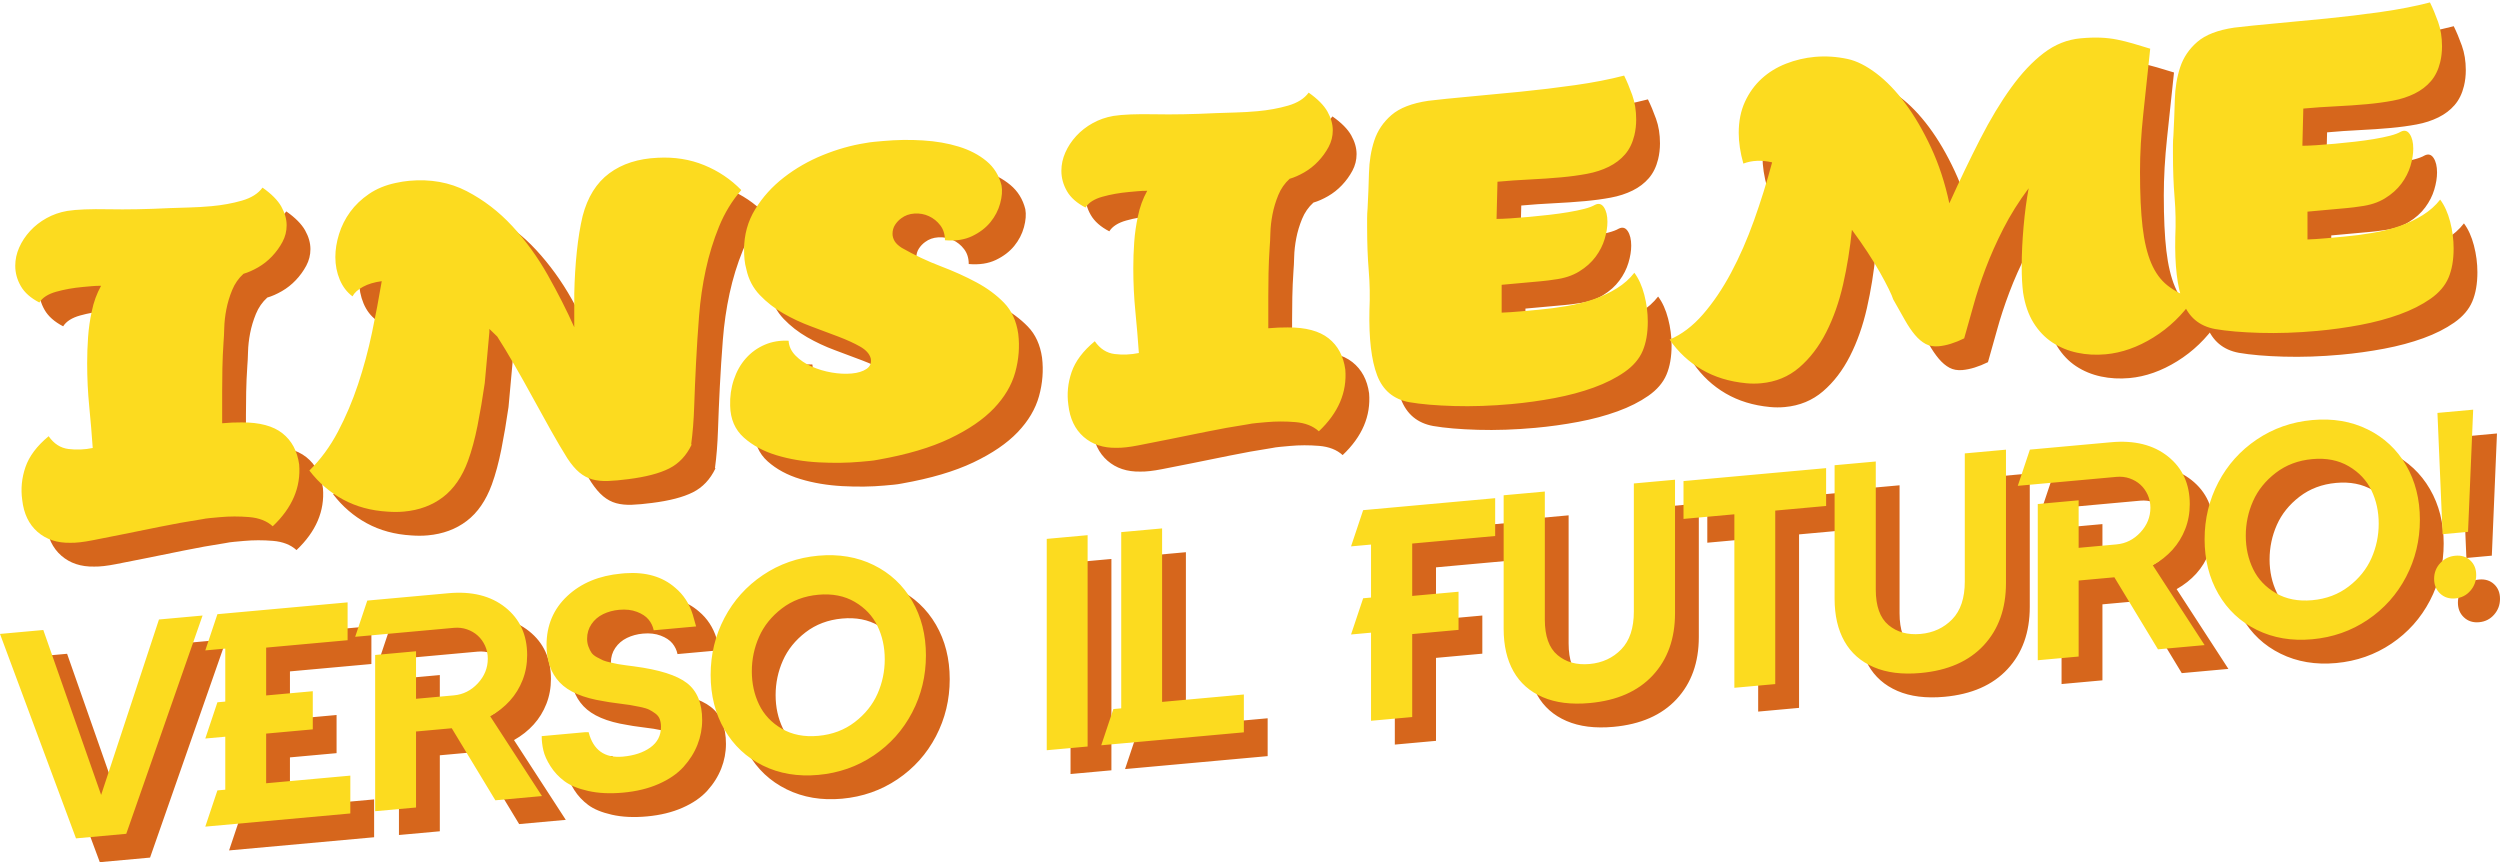
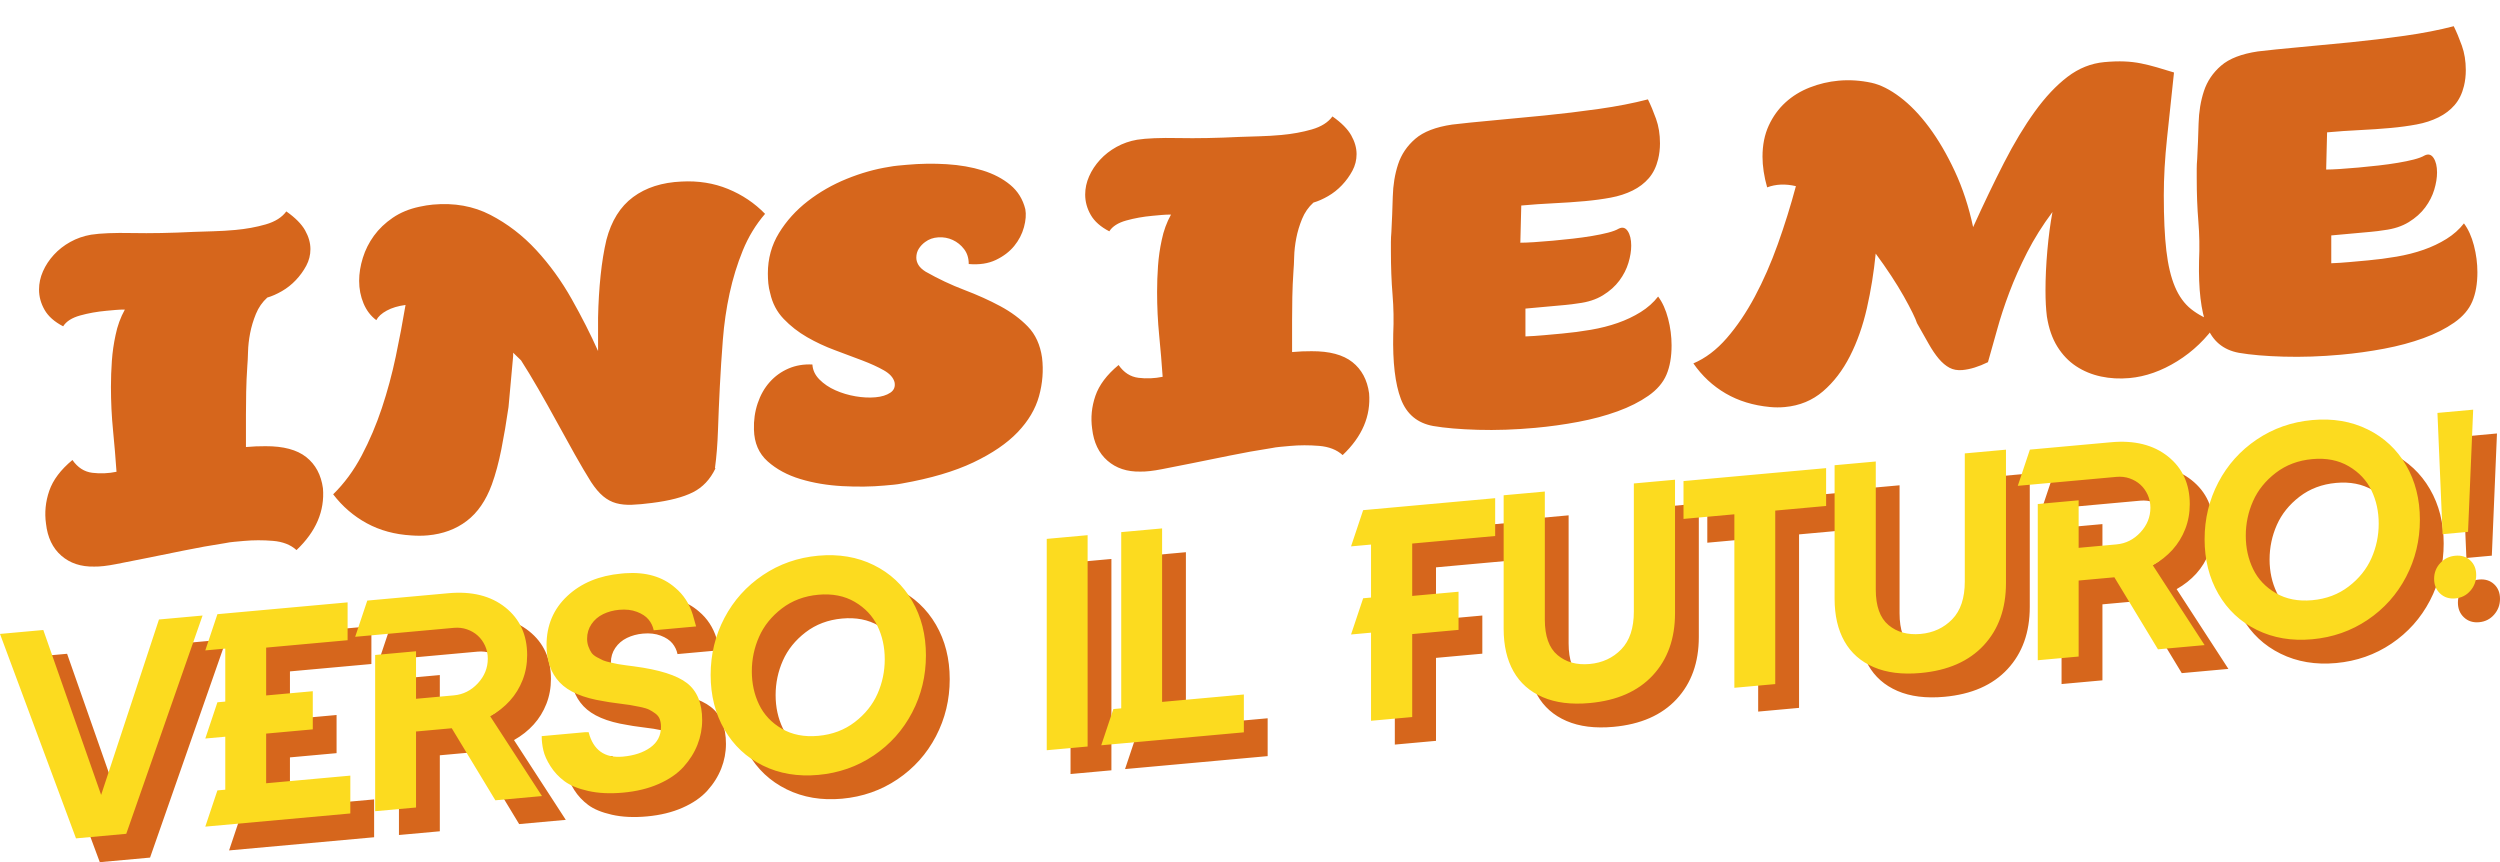
<svg xmlns="http://www.w3.org/2000/svg" xml:space="preserve" width="960px" height="331px" version="1.1" style="shape-rendering:geometricPrecision; text-rendering:geometricPrecision; image-rendering:optimizeQuality; fill-rule:evenodd; clip-rule:evenodd" viewBox="0 0 960 331">
  <defs>
    <style type="text/css">
   
    .fil0 {fill:#D6661C;fill-rule:nonzero}
    .fil1 {fill:#FCDB1F;fill-rule:nonzero}
   
  </style>
  </defs>
  <g id="Livello_x0020_1">
    <g id="_2489020326112">
      <path class="fil0" d="M34.944 90.127c3.562,-0.561 8.847,-0.774 15.855,-0.638 7.007,0.136 14.845,-0.012 23.515,-0.443 2.256,-0.086 4.78,-0.167 7.571,-0.242 2.791,-0.075 5.611,-0.242 8.462,-0.501 4.156,-0.377 8.046,-1.087 11.668,-2.128 3.623,-1.042 6.265,-2.707 7.928,-4.996 3.444,2.42 5.849,4.844 7.215,7.273 1.365,2.43 2.048,4.832 2.048,7.207 0,2.256 -0.534,4.383 -1.603,6.381 -1.069,1.997 -2.405,3.84 -4.008,5.53 -1.604,1.689 -3.385,3.098 -5.345,4.226 -1.959,1.128 -3.83,1.951 -5.611,2.469 -1.9,1.717 -3.355,3.808 -4.365,6.275 -1.009,2.467 -1.751,4.94 -2.227,7.417 -0.475,2.478 -0.742,4.848 -0.801,7.11 -0.06,2.262 -0.149,4.051 -0.267,5.368 -0.238,3.585 -0.387,6.954 -0.446,10.106 -0.059,3.153 -0.089,6.095 -0.089,8.826l0 12.292c1.306,-0.118 2.583,-0.204 3.83,-0.258 1.247,-0.054 2.465,-0.076 3.652,-0.064 6.888,-0.032 12.114,1.364 15.677,4.188 3.563,2.823 5.701,6.816 6.413,11.977 0.713,8.723 -2.672,16.632 -10.154,23.724 -2.257,-2.051 -5.285,-3.231 -9.086,-3.539 -3.8,-0.309 -7.482,-0.301 -11.044,0.023 -1.307,0.118 -2.584,0.234 -3.831,0.347 -1.247,0.113 -2.345,0.273 -3.295,0.478 -5.582,0.863 -10.956,1.826 -16.123,2.889 -5.166,1.062 -9.946,2.031 -14.34,2.905 -4.395,0.874 -8.284,1.643 -11.669,2.307 -3.384,0.663 -6.146,0.973 -8.284,0.93 -5.106,0.107 -9.322,-1.292 -12.648,-4.197 -3.325,-2.904 -5.285,-7.002 -5.878,-12.292 -0.594,-4.222 -0.179,-8.416 1.246,-12.583 1.425,-4.168 4.395,-8.119 8.908,-11.854 2.019,2.904 4.572,4.543 7.66,4.916 3.088,0.373 6.176,0.241 9.263,-0.396 -0.356,-5.193 -0.801,-10.497 -1.335,-15.911 -0.535,-5.415 -0.802,-10.973 -0.802,-16.673 0,-3.326 0.119,-6.662 0.356,-10.009 0.237,-3.347 0.713,-6.656 1.425,-9.927 0.713,-3.509 1.901,-6.764 3.563,-9.765 -1.187,-0.011 -2.375,0.037 -3.563,0.145 -1.188,0.108 -2.375,0.215 -3.563,0.323 -3.563,0.324 -6.918,0.925 -10.065,1.805 -3.147,0.879 -5.315,2.264 -6.502,4.153 -3.326,-1.717 -5.701,-3.817 -7.126,-6.301 -1.425,-2.483 -2.138,-5.09 -2.138,-7.822 0,-2.375 0.505,-4.707 1.515,-6.996 1.009,-2.289 2.404,-4.405 4.186,-6.348 1.781,-1.943 3.889,-3.59 6.324,-4.939 2.435,-1.349 5.077,-2.272 7.928,-2.768zm160.331 66.143c-0.832,5.776 -1.752,11.204 -2.762,16.283 -1.009,5.08 -2.227,9.585 -3.652,13.515 -2.256,6.143 -5.463,10.799 -9.62,13.967 -4.156,3.168 -9.144,5.017 -14.964,5.545 -2.019,0.183 -4.097,0.194 -6.235,0.032 -6.413,-0.368 -12.144,-1.926 -17.191,-4.675 -5.047,-2.748 -9.353,-6.454 -12.915,-11.119 4.275,-4.189 7.927,-9.152 10.955,-14.89 3.029,-5.738 5.612,-11.822 7.75,-18.251 2.137,-6.429 3.919,-13.034 5.344,-19.814 1.425,-6.78 2.672,-13.366 3.741,-19.758 -2.85,0.378 -5.255,1.101 -7.215,2.17 -1.959,1.068 -3.295,2.288 -4.008,3.66 -2.138,-1.588 -3.771,-3.726 -4.899,-6.414 -1.128,-2.689 -1.693,-5.577 -1.693,-8.665 0,-2.85 0.476,-5.803 1.426,-8.859 0.95,-3.055 2.375,-5.886 4.275,-8.493 1.901,-2.608 4.306,-4.904 7.215,-6.89 2.91,-1.987 6.324,-3.395 10.244,-4.226 0.95,-0.205 1.84,-0.375 2.672,-0.51 0.831,-0.135 1.662,-0.24 2.494,-0.315 8.194,-0.744 15.558,0.576 22.09,3.962 6.532,3.385 12.381,7.872 17.547,13.46 5.166,5.588 9.709,11.856 13.628,18.804 3.919,6.948 7.304,13.618 10.155,20.01l0 -12.826c0.118,-5.712 0.445,-11.116 0.979,-16.211 0.535,-5.097 1.277,-9.647 2.227,-13.653 1.9,-7.298 5.315,-12.774 10.243,-16.428 4.929,-3.655 11.135,-5.643 18.617,-5.966 6.413,-0.345 12.351,0.6 17.814,2.836 5.463,2.236 10.214,5.427 14.252,9.573 -3.563,4.124 -6.413,8.807 -8.551,14.048 -2.138,5.242 -3.83,10.74 -5.077,16.494 -1.247,5.755 -2.108,11.682 -2.583,17.782 -0.475,6.1 -0.862,12.073 -1.158,17.92 -0.297,5.846 -0.535,11.45 -0.713,16.81 -0.178,5.361 -0.564,10.206 -1.158,14.535l0.178 0.162c-2.019,4.221 -4.899,7.274 -8.64,9.157 -3.741,1.884 -8.996,3.252 -15.766,4.104 -2.85,0.377 -5.403,0.609 -7.66,0.695 -2.256,0.086 -4.275,-0.116 -6.057,-0.608 -1.781,-0.491 -3.444,-1.379 -4.988,-2.664 -1.544,-1.285 -3.088,-3.105 -4.632,-5.459 -1.9,-3.034 -3.978,-6.556 -6.235,-10.567 -2.256,-4.012 -4.572,-8.196 -6.948,-12.553 -2.375,-4.356 -4.75,-8.594 -7.125,-12.713 -2.376,-4.12 -4.573,-7.75 -6.592,-10.892l-3.028 -2.932 0 1.247 -1.781 19.58zm100.474 -43.683c-0.357,-1.274 -0.594,-2.529 -0.713,-3.765 -0.119,-1.237 -0.178,-2.508 -0.178,-3.814 0,-5.701 1.425,-10.878 4.275,-15.531 2.851,-4.653 6.532,-8.728 11.045,-12.226 4.513,-3.497 9.501,-6.355 14.964,-8.573 5.464,-2.219 10.867,-3.748 16.212,-4.59 1.187,-0.226 2.345,-0.391 3.473,-0.493 1.129,-0.103 2.287,-0.208 3.474,-0.316 5.107,-0.463 10.184,-0.538 15.232,-0.225 5.047,0.314 9.649,1.114 13.806,2.399 4.157,1.285 7.69,3.132 10.6,5.54 2.909,2.408 4.839,5.528 5.789,9.361 0.357,1.987 0.178,4.289 -0.534,6.907 -0.713,2.618 -1.96,5.018 -3.741,7.199 -1.782,2.18 -4.127,3.967 -7.037,5.359 -2.91,1.393 -6.383,1.916 -10.421,1.57 0,-2.257 -0.594,-4.162 -1.782,-5.717 -1.187,-1.555 -2.642,-2.729 -4.364,-3.523 -1.723,-0.794 -3.563,-1.131 -5.523,-1.013 -1.96,0.119 -3.652,0.718 -5.077,1.797 -0.95,0.68 -1.752,1.525 -2.405,2.534 -0.653,1.01 -0.98,2.168 -0.98,3.474 0,0.95 0.267,1.876 0.802,2.778 0.534,0.901 1.455,1.768 2.761,2.599 4.87,2.765 9.828,5.106 14.875,7.022 5.048,1.918 9.65,3.994 13.806,6.229 4.157,2.236 7.691,4.854 10.6,7.856 2.91,3.002 4.721,6.964 5.433,11.888 0.594,4.934 0.209,9.868 -1.157,14.802 -1.366,4.934 -4.098,9.546 -8.195,13.838 -4.097,4.291 -9.768,8.161 -17.013,11.61 -7.244,3.448 -16.389,6.149 -27.434,8.102 -1.069,0.216 -2.138,0.372 -3.207,0.469 -1.069,0.097 -2.256,0.205 -3.563,0.324 -4.988,0.453 -10.362,0.525 -16.122,0.216 -5.76,-0.308 -11.134,-1.216 -16.122,-2.722 -4.988,-1.507 -9.175,-3.769 -12.559,-6.787 -3.385,-3.018 -5.137,-7.075 -5.256,-12.172 -0.118,-3.552 0.357,-6.92 1.425,-10.105 1.069,-3.185 2.613,-5.908 4.632,-8.17 2.019,-2.262 4.424,-3.994 7.215,-5.198 2.791,-1.203 5.849,-1.718 9.175,-1.545 0.118,2.127 1.009,4.035 2.672,5.725 1.663,1.69 3.711,3.078 6.146,4.163 2.435,1.085 5.018,1.86 7.749,2.325 2.732,0.464 5.285,0.589 7.66,0.373 2.376,-0.215 4.276,-0.804 5.701,-1.765 1.425,-0.96 1.96,-2.315 1.603,-4.064 -0.475,-1.739 -1.84,-3.247 -4.097,-4.527 -2.256,-1.28 -5.018,-2.544 -8.284,-3.791 -3.266,-1.247 -6.769,-2.562 -10.51,-3.945 -3.741,-1.382 -7.304,-3.048 -10.689,-4.997 -3.385,-1.949 -6.384,-4.29 -8.996,-7.022 -2.613,-2.731 -4.335,-6.019 -5.166,-9.863zm140.912 -58.933c3.563,-0.561 8.848,-0.774 15.855,-0.638 7.007,0.135 14.846,-0.012 23.515,-0.443 2.257,-0.086 4.781,-0.167 7.572,-0.242 2.791,-0.075 5.611,-0.242 8.462,-0.501 4.156,-0.377 8.046,-1.087 11.668,-2.128 3.622,-1.042 6.265,-2.707 7.927,-4.996 3.445,2.419 5.85,4.843 7.215,7.273 1.366,2.429 2.049,4.832 2.049,7.207 0,2.256 -0.534,4.383 -1.603,6.381 -1.069,1.997 -2.405,3.84 -4.008,5.53 -1.604,1.689 -3.385,3.098 -5.345,4.226 -1.959,1.128 -3.83,1.951 -5.611,2.469 -1.901,1.716 -3.355,3.808 -4.365,6.275 -1.01,2.467 -1.752,4.939 -2.227,7.417 -0.475,2.478 -0.742,4.848 -0.801,7.11 -0.06,2.262 -0.149,4.051 -0.268,5.368 -0.237,3.585 -0.386,6.953 -0.445,10.106 -0.06,3.153 -0.089,6.095 -0.089,8.826l0 12.292c1.306,-0.119 2.583,-0.205 3.83,-0.259 1.247,-0.053 2.464,-0.075 3.652,-0.064 6.888,-0.031 12.114,1.365 15.677,4.188 3.563,2.824 5.701,6.816 6.413,11.977 0.713,8.724 -2.672,16.633 -10.154,23.725 -2.257,-2.052 -5.285,-3.232 -9.086,-3.54 -3.8,-0.308 -7.482,-0.3 -11.045,0.023 -1.306,0.119 -2.583,0.235 -3.83,0.348 -1.247,0.113 -2.345,0.272 -3.296,0.477 -5.581,0.863 -10.956,1.827 -16.122,2.889 -5.166,1.063 -9.946,2.032 -14.34,2.906 -4.395,0.874 -8.284,1.643 -11.669,2.306 -3.385,0.664 -6.146,0.974 -8.284,0.93 -5.107,0.108 -9.323,-1.291 -12.648,-4.196 -3.325,-2.904 -5.285,-7.002 -5.879,-12.292 -0.593,-4.222 -0.178,-8.416 1.247,-12.584 1.425,-4.167 4.395,-8.118 8.908,-11.854 2.018,2.905 4.572,4.544 7.66,4.917 3.088,0.372 6.176,0.241 9.263,-0.396 -0.356,-5.193 -0.801,-10.497 -1.336,-15.912 -0.534,-5.414 -0.801,-10.972 -0.801,-16.673 0,-3.325 0.118,-6.661 0.356,-10.008 0.237,-3.347 0.712,-6.656 1.425,-9.927 0.713,-3.509 1.9,-6.764 3.563,-9.766 -1.188,-0.011 -2.375,0.038 -3.563,0.146 -1.188,0.107 -2.375,0.215 -3.563,0.323 -3.563,0.323 -6.918,0.925 -10.065,1.805 -3.147,0.879 -5.315,2.264 -6.502,4.153 -3.326,-1.717 -5.701,-3.818 -7.126,-6.301 -1.425,-2.483 -2.138,-5.091 -2.138,-7.822 0,-2.376 0.505,-4.707 1.514,-6.996 1.01,-2.289 2.405,-4.405 4.187,-6.348 1.781,-1.943 3.889,-3.59 6.324,-4.939 2.434,-1.349 5.077,-2.272 7.927,-2.768zm120.961 -5.817c4.157,-0.496 9.353,-1.027 15.588,-1.593 6.235,-0.566 12.826,-1.194 19.774,-1.885 6.948,-0.69 13.925,-1.531 20.932,-2.524 7.007,-0.992 13.302,-2.217 18.883,-3.674 1.069,2.16 2.108,4.649 3.118,7.467 1.01,2.818 1.514,5.949 1.514,9.393 0,2.138 -0.237,4.178 -0.712,6.122 -0.713,2.915 -1.901,5.338 -3.563,7.271 -1.663,1.932 -3.741,3.516 -6.235,4.752 -2.494,1.236 -5.285,2.143 -8.373,2.72 -3.088,0.577 -6.414,1.028 -9.976,1.351 -3.801,0.345 -7.779,0.617 -11.936,0.817 -4.157,0.199 -8.313,0.487 -12.47,0.865l-0.356 14.284c1.306,0 3.058,-0.07 5.255,-0.21 2.197,-0.14 4.602,-0.329 7.215,-0.566 2.494,-0.227 5.047,-0.488 7.66,-0.785 2.613,-0.296 5.077,-0.639 7.393,-1.027 2.316,-0.389 4.365,-0.812 6.146,-1.271 1.781,-0.459 3.147,-0.969 4.097,-1.53 1.425,-0.723 2.583,-0.413 3.474,0.932 0.891,1.344 1.336,3.204 1.336,5.579 0,2.019 -0.356,4.219 -1.069,6.599 -0.712,2.381 -1.87,4.654 -3.474,6.818 -1.603,2.165 -3.711,4.049 -6.324,5.652 -2.612,1.602 -5.76,2.631 -9.441,3.084 -1.663,0.269 -3.355,0.482 -5.077,0.639 -1.722,0.156 -3.415,0.31 -5.078,0.46l-10.154 0.923 0 10.688c2.257,-0.086 4.602,-0.239 7.037,-0.46 2.435,-0.222 4.78,-0.434 7.037,-0.639 3.681,-0.335 7.363,-0.817 11.045,-1.449 3.681,-0.631 7.126,-1.508 10.332,-2.63 3.207,-1.122 6.146,-2.518 8.818,-4.186 2.672,-1.667 4.899,-3.651 6.681,-5.95 1.662,2.224 2.939,5.047 3.83,8.47 0.891,3.423 1.336,6.856 1.336,10.3 0,4.394 -0.653,8.135 -1.96,11.223 -1.306,3.088 -3.622,5.792 -6.947,8.113 -3.326,2.321 -7.275,4.312 -11.847,5.974 -4.572,1.663 -9.59,3.009 -15.053,4.04 -5.464,1.03 -10.986,1.799 -16.568,2.305 -7.72,0.701 -15.053,0.952 -22.001,0.751 -6.948,-0.201 -12.678,-0.69 -17.191,-1.468 -6.057,-1.112 -10.184,-4.568 -12.381,-10.366 -2.197,-5.798 -3.177,-14.111 -2.939,-24.941 0.237,-5.128 0.148,-10.197 -0.268,-15.207 -0.415,-5.01 -0.623,-10.543 -0.623,-16.6 0,-1.187 0,-2.375 0,-3.563 0,-1.187 0.059,-2.44 0.178,-3.757 0.238,-4.534 0.416,-9.064 0.535,-13.587 0.118,-4.524 0.801,-8.683 2.048,-12.478 1.247,-3.796 3.444,-7.053 6.592,-9.774 3.147,-2.72 7.868,-4.544 14.162,-5.472zm122.03 108.456c-6.414,-0.605 -12.085,-2.346 -17.013,-5.225 -4.929,-2.878 -9.056,-6.719 -12.381,-11.524 4.631,-1.964 8.907,-5.203 12.826,-9.715 3.919,-4.513 7.512,-9.827 10.778,-15.943 3.266,-6.116 6.205,-12.826 8.818,-20.13 2.613,-7.303 4.929,-14.728 6.948,-22.275 -4.038,-0.94 -7.72,-0.784 -11.045,0.469 -0.594,-2.084 -1.039,-4.122 -1.336,-6.114 -0.297,-1.992 -0.446,-3.879 -0.446,-5.66 0,-4.513 0.802,-8.505 2.405,-11.977 1.604,-3.471 3.741,-6.426 6.414,-8.865 2.672,-2.44 5.789,-4.356 9.352,-5.749 3.563,-1.392 7.245,-2.261 11.045,-2.606 4.157,-0.377 8.373,-0.107 12.649,0.812 3.444,0.756 7.096,2.591 10.955,5.507 3.86,2.916 7.572,6.765 11.134,11.548 3.563,4.784 6.859,10.423 9.888,16.917 3.028,6.495 5.374,13.645 7.036,21.451 4.038,-8.917 7.987,-17.144 11.847,-24.679 3.86,-7.536 7.809,-14.1 11.847,-19.692 4.038,-5.592 8.224,-10.04 12.559,-13.344 4.335,-3.303 9.056,-5.186 14.162,-5.65 2.851,-0.259 5.404,-0.342 7.661,-0.25 2.256,0.092 4.394,0.343 6.413,0.754 2.019,0.41 4.038,0.91 6.057,1.498 2.019,0.589 4.216,1.251 6.591,1.985 -0.95,8.994 -1.84,17.388 -2.672,25.183 -0.831,7.795 -1.247,15.137 -1.247,22.025 0,8.551 0.327,15.618 0.98,21.2 0.653,5.582 1.752,10.203 3.296,13.863 1.543,3.66 3.622,6.53 6.234,8.608 2.613,2.079 5.939,3.826 9.977,5.241 -4.157,6.077 -9.264,10.995 -15.321,14.751 -6.057,3.757 -12.173,5.916 -18.349,6.476 -3.8,0.345 -7.452,0.143 -10.956,-0.608 -3.503,-0.751 -6.68,-2.066 -9.53,-3.945 -2.851,-1.879 -5.256,-4.392 -7.215,-7.539 -1.96,-3.148 -3.296,-7.005 -4.009,-11.572 -0.356,-2.818 -0.534,-6.127 -0.534,-9.928 0,-4.869 0.238,-9.998 0.713,-15.385 0.475,-5.388 1.128,-10.316 1.959,-14.786 -3.8,5.096 -7.037,10.259 -9.709,15.489 -2.672,5.231 -4.958,10.368 -6.858,15.409 -1.901,5.042 -3.474,9.846 -4.721,14.413 -1.247,4.567 -2.405,8.681 -3.474,12.34 -3.563,1.749 -6.829,2.759 -9.798,3.028 -1.9,0.172 -3.563,-0.122 -4.988,-0.883 -1.425,-0.762 -2.791,-1.914 -4.097,-3.458 -1.307,-1.544 -2.613,-3.475 -3.92,-5.79 -1.306,-2.317 -2.791,-4.943 -4.453,-7.88 -0.238,-0.81 -0.802,-2.125 -1.693,-3.944 -0.89,-1.819 -2.019,-3.943 -3.385,-6.373 -1.365,-2.429 -2.969,-5.045 -4.809,-7.847 -1.841,-2.802 -3.831,-5.65 -5.968,-8.543 -0.713,7.19 -1.841,14.181 -3.385,20.972 -1.544,6.791 -3.711,12.926 -6.502,18.405 -2.791,5.479 -6.235,9.978 -10.333,13.497 -4.097,3.519 -8.996,5.537 -14.697,6.055 -1.9,0.173 -3.8,0.167 -5.7,-0.017zm187.409 -136.551c4.156,-0.496 9.352,-1.027 15.587,-1.593 6.236,-0.566 12.827,-1.194 19.774,-1.885 6.948,-0.69 13.926,-1.531 20.933,-2.523 7.007,-0.993 13.301,-2.218 18.883,-3.675 1.069,2.16 2.108,4.649 3.117,7.467 1.01,2.818 1.515,5.949 1.515,9.393 0,2.138 -0.238,4.178 -0.713,6.122 -0.712,2.915 -1.9,5.338 -3.563,7.271 -1.662,1.932 -3.741,3.516 -6.235,4.752 -2.494,1.236 -5.285,2.143 -8.373,2.72 -3.087,0.577 -6.413,1.028 -9.976,1.351 -3.8,0.345 -7.779,0.617 -11.935,0.817 -4.157,0.199 -8.314,0.487 -12.471,0.865l-0.356 14.284c1.306,0 3.058,-0.07 5.255,-0.21 2.197,-0.14 4.602,-0.329 7.215,-0.566 2.494,-0.226 5.048,-0.488 7.66,-0.785 2.613,-0.296 5.077,-0.639 7.393,-1.027 2.316,-0.389 4.365,-0.812 6.146,-1.271 1.782,-0.459 3.148,-0.969 4.098,-1.53 1.425,-0.723 2.583,-0.413 3.474,0.932 0.89,1.344 1.336,3.204 1.336,5.579 0,2.019 -0.357,4.219 -1.069,6.599 -0.713,2.381 -1.871,4.654 -3.474,6.818 -1.603,2.165 -3.711,4.048 -6.324,5.651 -2.613,1.603 -5.76,2.632 -9.442,3.085 -1.663,0.269 -3.355,0.482 -5.077,0.638 -1.722,0.157 -3.415,0.311 -5.077,0.462l-10.154 0.922 0 10.688c2.256,-0.086 4.602,-0.239 7.036,-0.461 2.435,-0.221 4.78,-0.433 7.037,-0.638 3.682,-0.335 7.363,-0.817 11.045,-1.448 3.682,-0.632 7.126,-1.509 10.333,-2.631 3.206,-1.122 6.146,-2.518 8.818,-4.185 2.672,-1.668 4.899,-3.652 6.68,-5.951 1.663,2.224 2.94,5.047 3.83,8.47 0.891,3.423 1.336,6.856 1.336,10.3 0,4.394 -0.653,8.135 -1.959,11.223 -1.307,3.088 -3.623,5.792 -6.948,8.113 -3.325,2.321 -7.274,4.312 -11.846,5.975 -4.573,1.662 -9.591,3.008 -15.054,4.038 -5.463,1.031 -10.985,1.8 -16.567,2.306 -7.72,0.701 -15.054,0.951 -22.001,0.751 -6.948,-0.201 -12.678,-0.69 -17.191,-1.468 -6.057,-1.112 -10.184,-4.568 -12.381,-10.366 -2.198,-5.798 -3.177,-14.111 -2.94,-24.941 0.238,-5.128 0.149,-10.197 -0.267,-15.207 -0.416,-5.009 -0.624,-10.543 -0.624,-16.6 0,-1.187 0,-2.375 0,-3.563 0,-1.187 0.06,-2.44 0.179,-3.757 0.237,-4.534 0.415,-9.064 0.534,-13.587 0.119,-4.524 0.802,-8.684 2.049,-12.479 1.247,-3.795 3.444,-7.052 6.591,-9.772 3.147,-2.721 7.868,-4.545 14.163,-5.473z" />
      <path class="fil0" d="M47.97 314.381l22.207 -67.361 16.743 -1.52 -29.3 83.817 -19.301 1.753 -29.184 -78.508 16.627 -1.509 22.208 63.328zm63.367 -23.543l0 19.068 32.323 -2.935 0 14.534 -55.693 5.057 4.651 -13.91 3.023 -0.274 0 -20.348 -7.674 0.697 4.651 -13.91 3.023 -0.274 0 -20.348 -7.674 0.697 4.651 -13.909 49.996 -4.54 0 14.534 -31.277 2.84 0 18.371 17.906 -1.626 0 14.65 -17.906 1.626zm100.226 -30.145c0,3.41 -0.582,6.603 -1.744,9.576 -1.163,2.974 -2.791,5.621 -4.884,7.943 -2.093,2.322 -4.612,4.314 -7.557,5.977l19.882 30.634 -17.906 1.626 -16.743 -27.664 -13.72 1.246 0 29.184 -15.696 1.425 0 -59.996 15.696 -1.425 0 18.254 14.534 -1.319c3.566,-0.324 6.628,-1.862 9.186,-4.613 2.558,-2.752 3.837,-5.91 3.837,-9.476 0,-1.782 -0.349,-3.437 -1.047,-4.963 -0.698,-1.525 -1.628,-2.817 -2.79,-3.874 -1.163,-1.057 -2.539,-1.862 -4.128,-2.415 -1.589,-0.554 -3.275,-0.75 -5.058,-0.588l-37.904 3.442 4.651 -13.91 31.16 -2.829c8.992,-0.816 16.278,1.002 21.859,5.457 5.581,4.454 8.372,10.556 8.372,18.308zm40.927 4.306c9.767,1.284 16.588,3.436 20.464,6.456 3.876,3.02 5.813,7.747 5.813,14.181 0,3.255 -0.6,6.41 -1.802,9.465 -1.201,3.054 -2.984,5.891 -5.348,8.508 -2.364,2.618 -5.543,4.805 -9.535,6.563 -3.991,1.758 -8.546,2.869 -13.661,3.333 -5.039,0.458 -9.515,0.244 -13.43,-0.641 -3.914,-0.885 -6.956,-2.139 -9.127,-3.764 -2.17,-1.624 -3.953,-3.536 -5.348,-5.734 -1.396,-2.199 -2.306,-4.229 -2.733,-6.089 -0.426,-1.861 -0.639,-3.682 -0.639,-5.465l16.51 -1.499c0,0 0.252,-0.004 0.756,-0.011 0.504,-0.007 0.756,-0.01 0.756,-0.01 1.783,6.892 6.162,10.021 13.138,9.388 4.341,-0.394 7.868,-1.567 10.581,-3.519 2.713,-1.952 4.07,-4.594 4.07,-7.927 0,-1.085 -0.156,-2.059 -0.466,-2.923 -0.31,-0.863 -0.891,-1.605 -1.744,-2.225 -0.852,-0.62 -1.647,-1.11 -2.383,-1.469 -0.737,-0.36 -1.88,-0.702 -3.43,-1.026 -1.551,-0.324 -2.868,-0.573 -3.954,-0.746 -1.085,-0.173 -2.712,-0.393 -4.883,-0.661 -2.17,-0.268 -3.914,-0.536 -5.232,-0.804 -7.829,-1.227 -13.429,-3.625 -16.801,-7.195 -3.372,-3.569 -5.058,-8.338 -5.058,-14.307 0,-7.596 2.655,-13.883 7.965,-18.861 5.309,-4.978 12.228,-7.854 20.754,-8.629 0.155,-0.014 0.465,-0.042 0.93,-0.084 0,0 0.039,-0.004 0.116,-0.011 0.233,-0.021 0.349,-0.031 0.349,-0.031 7.984,-0.57 14.418,1.287 19.301,5.572 3.178,2.657 5.426,6.096 6.744,10.318l1.279 4.534 -16.278 1.478c-0.31,-1.522 -0.969,-2.896 -1.976,-4.122 -1.008,-1.227 -2.5,-2.215 -4.477,-2.966 -1.977,-0.751 -4.244,-1.01 -6.802,-0.777 -2.248,0.204 -4.302,0.758 -6.162,1.664 -1.861,0.905 -3.353,2.184 -4.477,3.836 -1.124,1.652 -1.686,3.525 -1.686,5.618 0,1.085 0.175,2.096 0.524,3.034 0.348,0.937 0.736,1.716 1.162,2.336 0.427,0.62 1.124,1.196 2.093,1.728 0.969,0.532 1.744,0.927 2.326,1.184 0.581,0.258 1.55,0.538 2.906,0.841 1.357,0.303 2.306,0.508 2.849,0.613 0.543,0.106 1.589,0.263 3.139,0.471 1.55,0.208 2.52,0.333 2.907,0.375zm49.59 -35.023c6.317,-4.255 13.41,-6.74 21.277,-7.455 7.868,-0.714 14.961,0.483 21.278,3.592 6.317,3.108 11.24,7.699 14.766,13.774 3.527,6.075 5.291,13.046 5.291,20.913 0,7.868 -1.764,15.179 -5.291,21.933 -3.526,6.754 -8.449,12.258 -14.766,16.514 -6.317,4.255 -13.41,6.74 -21.278,7.455 -7.867,0.714 -14.96,-0.483 -21.277,-3.591 -6.318,-3.109 -11.24,-7.72 -14.767,-13.833 -3.527,-6.114 -5.29,-13.104 -5.29,-20.972 0,-7.867 1.763,-15.159 5.29,-21.874 3.527,-6.715 8.449,-12.2 14.767,-16.456zm7.267 58.987c3.953,2.316 8.623,3.229 14.01,2.74 5.388,-0.49 10.058,-2.251 14.011,-5.284 3.953,-3.033 6.86,-6.649 8.72,-10.849 1.861,-4.2 2.791,-8.625 2.791,-13.276 0,-4.65 -0.93,-8.907 -2.791,-12.769 -1.86,-3.862 -4.767,-6.95 -8.72,-9.265 -3.953,-2.316 -8.623,-3.229 -14.011,-2.74 -5.387,0.489 -10.057,2.251 -14.01,5.284 -3.954,3.033 -6.86,6.649 -8.721,10.849 -1.86,4.199 -2.79,8.625 -2.79,13.276 0,4.651 0.93,8.907 2.79,12.769 1.861,3.861 4.767,6.95 8.721,9.265zm117.433 6.837l-15.696 1.425 0 -81.157 15.696 -1.425 0 81.157zm28.603 -83.754l0 66.623 31.393 -2.85 0 14.534 -54.763 4.972 4.65 -13.91 3.024 -0.274 0 -67.67 15.696 -1.425zm77.204 -7.01l50.694 -4.602 0 14.533 -31.858 2.893 0 20.115 17.79 -1.615 0 14.65 -17.79 1.615 0 31.858 -15.813 1.436 0 -33.835 -7.674 0.697 4.651 -13.91 3.023 -0.275 0 -20.347 -7.674 0.697 4.651 -13.91zm103.946 38.932l0 -49.183 15.813 -1.436 0 51.276c0,9.766 -2.849,17.718 -8.546,23.855 -5.697,6.137 -13.778,9.681 -24.242,10.631 -7.054,0.64 -13.061,-0.112 -18.022,-2.259 -4.961,-2.146 -8.701,-5.45 -11.221,-9.911 -2.519,-4.46 -3.778,-9.908 -3.778,-16.341l0 -51.276 15.813 -1.436 0 49.183c0,6.356 1.627,10.898 4.883,13.625 3.255,2.728 7.364,3.866 12.325,3.416 4.883,-0.443 8.933,-2.322 12.15,-5.638 3.217,-3.315 4.825,-8.15 4.825,-14.506zm19.069 -35.567l0 -14.534 54.763 -4.972 0 14.534 -19.533 1.774 0 66.623 -15.697 1.425 0 -66.623 -19.533 1.773zm108.015 24.028l0 -49.183 15.813 -1.435 0 51.275c0,9.767 -2.849,17.719 -8.546,23.856 -5.697,6.137 -13.778,9.681 -24.242,10.63 -7.054,0.641 -13.061,-0.112 -18.022,-2.258 -4.961,-2.147 -8.701,-5.45 -11.221,-9.911 -2.519,-4.461 -3.778,-9.908 -3.778,-16.342l0 -51.275 15.813 -1.436 0 49.183c0,6.356 1.627,10.898 4.883,13.625 3.255,2.728 7.364,3.866 12.325,3.415 4.883,-0.443 8.933,-2.322 12.15,-5.637 3.217,-3.315 4.825,-8.151 4.825,-14.507zm86.389 -29.702c0,3.41 -0.581,6.602 -1.744,9.576 -1.162,2.973 -2.79,5.621 -4.883,7.943 -2.093,2.321 -4.612,4.314 -7.558,5.976l19.883 30.635 -17.906 1.625 -16.743 -27.664 -13.72 1.246 0 29.184 -15.697 1.425 0 -59.996 15.697 -1.425 0 18.255 14.534 -1.32c3.566,-0.323 6.627,-1.861 9.185,-4.613 2.558,-2.751 3.837,-5.91 3.837,-9.475 0,-1.783 -0.349,-3.437 -1.046,-4.963 -0.698,-1.525 -1.628,-2.817 -2.791,-3.874 -1.163,-1.057 -2.538,-1.863 -4.127,-2.416 -1.589,-0.553 -3.275,-0.749 -5.058,-0.587l-37.904 3.441 4.65 -13.909 31.161 -2.829c8.992,-0.817 16.278,1.002 21.859,5.456 5.581,4.454 8.371,10.557 8.371,18.309zm25.755 -24.837c6.317,-4.256 13.409,-6.741 21.277,-7.455 7.868,-0.714 14.96,0.483 21.278,3.591 6.317,3.108 11.239,7.7 14.766,13.775 3.527,6.074 5.29,13.045 5.29,20.913 0,7.868 -1.763,15.179 -5.29,21.932 -3.527,6.754 -8.449,12.259 -14.766,16.514 -6.318,4.256 -13.41,6.741 -21.278,7.455 -7.868,0.715 -14.96,-0.482 -21.277,-3.591 -6.318,-3.108 -11.24,-7.719 -14.767,-13.833 -3.527,-6.113 -5.29,-13.103 -5.29,-20.971 0,-7.868 1.763,-15.159 5.29,-21.874 3.527,-6.715 8.449,-12.201 14.767,-16.456zm7.266 58.987c3.954,2.315 8.624,3.228 14.011,2.739 5.388,-0.489 10.058,-2.25 14.011,-5.283 3.953,-3.033 6.86,-6.65 8.72,-10.849 1.86,-4.2 2.791,-8.625 2.791,-13.276 0,-4.651 -0.931,-8.907 -2.791,-12.769 -1.86,-3.862 -4.767,-6.95 -8.72,-9.266 -3.953,-2.315 -8.623,-3.228 -14.011,-2.739 -5.387,0.489 -10.057,2.25 -14.011,5.283 -3.953,3.033 -6.859,6.65 -8.72,10.85 -1.86,4.199 -2.79,8.625 -2.79,13.275 0,4.651 0.93,8.907 2.79,12.769 1.861,3.862 4.767,6.951 8.72,9.266zm73.832 -23.505l-9.766 0.887 -1.977 -46.561 13.72 -1.246 -1.977 46.92zm-4.883 9.164c2.326,-0.211 4.244,0.39 5.755,1.803 1.512,1.413 2.268,3.282 2.268,5.608 0,2.325 -0.756,4.351 -2.268,6.077 -1.511,1.727 -3.429,2.695 -5.755,2.906 -2.325,0.212 -4.263,-0.407 -5.813,-1.855 -1.551,-1.449 -2.326,-3.335 -2.326,-5.661 0,-2.325 0.775,-4.334 2.326,-6.025 1.55,-1.691 3.488,-2.642 5.813,-2.853z" />
-       <path class="fil1" d="M25.809 80.992c3.563,-0.561 8.848,-0.773 15.855,-0.638 7.007,0.136 14.845,-0.012 23.515,-0.443 2.256,-0.086 4.78,-0.166 7.571,-0.242 2.791,-0.075 5.612,-0.242 8.462,-0.501 4.157,-0.377 8.046,-1.087 11.669,-2.128 3.622,-1.041 6.264,-2.707 7.927,-4.995 3.444,2.419 5.849,4.843 7.215,7.272 1.366,2.43 2.049,4.832 2.049,7.207 0,2.257 -0.535,4.384 -1.604,6.381 -1.069,1.997 -2.405,3.84 -4.008,5.53 -1.603,1.69 -3.385,3.098 -5.344,4.227 -1.96,1.127 -3.831,1.95 -5.612,2.469 -1.9,1.716 -3.355,3.808 -4.365,6.275 -1.009,2.466 -1.751,4.939 -2.226,7.416 -0.475,2.478 -0.743,4.848 -0.802,7.11 -0.059,2.262 -0.148,4.051 -0.267,5.369 -0.238,3.584 -0.386,6.953 -0.445,10.105 -0.06,3.153 -0.089,6.095 -0.089,8.827l0 12.292c1.306,-0.119 2.582,-0.205 3.829,-0.259 1.248,-0.054 2.465,-0.075 3.653,-0.064 6.888,-0.032 12.113,1.364 15.676,4.188 3.563,2.824 5.701,6.816 6.413,11.977 0.713,8.724 -2.672,16.632 -10.154,23.724 -2.256,-2.051 -5.285,-3.231 -9.085,-3.539 -3.801,-0.309 -7.482,-0.301 -11.045,0.023 -1.307,0.118 -2.583,0.234 -3.83,0.347 -1.247,0.114 -2.346,0.273 -3.296,0.478 -5.582,0.863 -10.956,1.826 -16.122,2.889 -5.166,1.063 -9.947,2.031 -14.341,2.905 -4.394,0.874 -8.284,1.643 -11.668,2.307 -3.385,0.663 -6.146,0.973 -8.284,0.93 -5.107,0.107 -9.323,-1.291 -12.648,-4.196 -3.326,-2.905 -5.286,-7.003 -5.879,-12.293 -0.594,-4.221 -0.178,-8.416 1.247,-12.583 1.425,-4.167 4.394,-8.119 8.907,-11.854 2.019,2.904 4.572,4.543 7.66,4.916 3.088,0.373 6.176,0.241 9.264,-0.396 -0.356,-5.193 -0.802,-10.497 -1.336,-15.911 -0.535,-5.415 -0.802,-10.973 -0.802,-16.673 0,-3.326 0.119,-6.662 0.356,-10.009 0.238,-3.347 0.713,-6.656 1.426,-9.927 0.712,-3.509 1.9,-6.764 3.562,-9.765 -1.187,-0.011 -2.375,0.037 -3.562,0.145 -1.188,0.108 -2.376,0.215 -3.563,0.323 -3.563,0.324 -6.918,0.925 -10.066,1.805 -3.147,0.88 -5.314,2.264 -6.502,4.153 -3.325,-1.717 -5.7,-3.817 -7.126,-6.3 -1.425,-2.484 -2.137,-5.091 -2.137,-7.823 0,-2.375 0.504,-4.707 1.514,-6.996 1.009,-2.289 2.405,-4.405 4.186,-6.348 1.782,-1.943 3.89,-3.589 6.325,-4.939 2.434,-1.349 5.077,-2.272 7.927,-2.768zm160.331 66.143c-0.832,5.776 -1.752,11.204 -2.761,16.283 -1.01,5.08 -2.227,9.585 -3.653,13.515 -2.256,6.143 -5.463,10.799 -9.619,13.967 -4.157,3.168 -9.145,5.017 -14.965,5.545 -2.018,0.183 -4.097,0.194 -6.235,0.032 -6.413,-0.368 -12.143,-1.926 -17.191,-4.674 -5.047,-2.749 -9.352,-6.455 -12.915,-11.12 4.275,-4.189 7.927,-9.152 10.956,-14.89 3.028,-5.738 5.611,-11.822 7.749,-18.251 2.138,-6.429 3.919,-13.034 5.345,-19.814 1.425,-6.78 2.672,-13.366 3.74,-19.757 -2.85,0.377 -5.255,1.1 -7.214,2.169 -1.96,1.069 -3.296,2.289 -4.009,3.66 -2.137,-1.588 -3.77,-3.726 -4.899,-6.414 -1.128,-2.689 -1.692,-5.577 -1.692,-8.665 0,-2.85 0.475,-5.803 1.425,-8.858 0.95,-3.056 2.376,-5.887 4.276,-8.494 1.9,-2.608 4.305,-4.904 7.215,-6.89 2.909,-1.987 6.324,-3.395 10.243,-4.226 0.95,-0.205 1.841,-0.375 2.672,-0.51 0.832,-0.135 1.663,-0.24 2.494,-0.315 8.195,-0.744 15.558,0.576 22.09,3.962 6.532,3.386 12.381,7.872 17.547,13.46 5.167,5.588 9.709,11.856 13.629,18.804 3.919,6.948 7.304,13.618 10.154,20.01l0 -12.826c0.119,-5.712 0.445,-11.115 0.98,-16.211 0.534,-5.097 1.276,-9.647 2.226,-13.653 1.901,-7.298 5.315,-12.774 10.244,-16.428 4.929,-3.654 11.134,-5.643 18.616,-5.966 6.413,-0.345 12.351,0.6 17.815,2.836 5.463,2.236 10.213,5.427 14.251,9.573 -3.563,4.124 -6.413,8.807 -8.551,14.049 -2.138,5.241 -3.83,10.739 -5.077,16.493 -1.247,5.755 -2.108,11.682 -2.583,17.782 -0.475,6.1 -0.861,12.074 -1.158,17.92 -0.297,5.846 -0.535,11.45 -0.713,16.81 -0.178,5.361 -0.564,10.206 -1.158,14.535l0.178 0.162c-2.018,4.221 -4.898,7.274 -8.64,9.157 -3.74,1.884 -8.996,3.252 -15.765,4.104 -2.851,0.377 -5.404,0.609 -7.661,0.695 -2.256,0.087 -4.275,-0.116 -6.056,-0.608 -1.782,-0.491 -3.445,-1.379 -4.989,-2.664 -1.544,-1.285 -3.087,-3.104 -4.631,-5.459 -1.901,-3.033 -3.979,-6.556 -6.235,-10.567 -2.257,-4.012 -4.573,-8.196 -6.948,-12.552 -2.375,-4.357 -4.751,-8.595 -7.126,-12.714 -2.375,-4.119 -4.572,-7.75 -6.591,-10.892l-3.029 -2.932 0 1.247 -1.781 19.58zm100.474 -43.683c-0.356,-1.274 -0.594,-2.529 -0.713,-3.765 -0.118,-1.237 -0.178,-2.508 -0.178,-3.814 0,-5.701 1.425,-10.878 4.275,-15.531 2.851,-4.653 6.533,-8.728 11.046,-12.226 4.513,-3.497 9.501,-6.355 14.964,-8.573 5.463,-2.219 10.867,-3.748 16.211,-4.59 1.188,-0.226 2.346,-0.391 3.474,-0.493 1.128,-0.103 2.286,-0.208 3.474,-0.315 5.106,-0.464 10.184,-0.539 15.231,-0.225 5.048,0.313 9.65,1.113 13.806,2.398 4.157,1.285 7.69,3.132 10.6,5.54 2.91,2.408 4.84,5.528 5.79,9.361 0.356,1.987 0.178,4.289 -0.535,6.907 -0.712,2.619 -1.959,5.018 -3.741,7.199 -1.781,2.18 -4.127,3.967 -7.036,5.36 -2.91,1.392 -6.384,1.915 -10.422,1.569 0,-2.256 -0.594,-4.162 -1.781,-5.717 -1.188,-1.555 -2.643,-2.729 -4.365,-3.523 -1.722,-0.794 -3.563,-1.131 -5.523,-1.013 -1.959,0.119 -3.651,0.718 -5.077,1.797 -0.95,0.681 -1.752,1.525 -2.405,2.535 -0.653,1.009 -0.979,2.167 -0.979,3.473 0,0.95 0.267,1.876 0.801,2.778 0.535,0.901 1.455,1.768 2.762,2.599 4.869,2.765 9.827,5.106 14.875,7.023 5.047,1.917 9.649,3.993 13.806,6.229 4.157,2.235 7.69,4.853 10.599,7.855 2.91,3.002 4.722,6.964 5.434,11.888 0.594,4.934 0.208,9.868 -1.158,14.802 -1.366,4.934 -4.097,9.546 -8.195,13.838 -4.097,4.291 -9.768,8.161 -17.012,11.61 -7.245,3.448 -16.39,6.149 -27.435,8.102 -1.069,0.216 -2.138,0.372 -3.207,0.469 -1.069,0.098 -2.256,0.205 -3.562,0.324 -4.989,0.453 -10.363,0.525 -16.123,0.217 -5.76,-0.309 -11.134,-1.216 -16.122,-2.723 -4.988,-1.507 -9.174,-3.769 -12.559,-6.787 -3.385,-3.018 -5.136,-7.075 -5.255,-12.172 -0.119,-3.552 0.356,-6.92 1.425,-10.105 1.069,-3.185 2.613,-5.908 4.632,-8.17 2.019,-2.261 4.424,-3.994 7.215,-5.198 2.79,-1.203 5.849,-1.718 9.174,-1.545 0.119,2.127 1.009,4.035 2.672,5.725 1.663,1.69 3.712,3.078 6.146,4.163 2.435,1.085 5.018,1.86 7.75,2.325 2.731,0.464 5.285,0.589 7.66,0.373 2.375,-0.215 4.275,-0.804 5.7,-1.764 1.426,-0.961 1.96,-2.316 1.604,-4.065 -0.475,-1.739 -1.841,-3.247 -4.097,-4.527 -2.257,-1.28 -5.018,-2.543 -8.284,-3.791 -3.266,-1.247 -6.77,-2.562 -10.511,-3.945 -3.741,-1.382 -7.304,-3.048 -10.689,-4.997 -3.384,-1.949 -6.383,-4.289 -8.996,-7.021 -2.613,-2.732 -4.335,-6.02 -5.166,-9.864zm140.913 -58.933c3.563,-0.561 8.848,-0.774 15.855,-0.638 7.007,0.135 14.845,-0.012 23.515,-0.443 2.256,-0.086 4.78,-0.167 7.571,-0.242 2.791,-0.075 5.612,-0.242 8.462,-0.501 4.157,-0.377 8.046,-1.087 11.668,-2.128 3.623,-1.042 6.265,-2.707 7.928,-4.996 3.444,2.419 5.849,4.843 7.215,7.273 1.366,2.429 2.048,4.832 2.048,7.207 0,2.256 -0.534,4.383 -1.603,6.381 -1.069,1.997 -2.405,3.84 -4.008,5.53 -1.603,1.689 -3.385,3.098 -5.344,4.226 -1.96,1.128 -3.831,1.951 -5.612,2.469 -1.9,1.716 -3.355,3.808 -4.365,6.275 -1.009,2.467 -1.751,4.939 -2.226,7.417 -0.475,2.478 -0.743,4.848 -0.802,7.11 -0.06,2.262 -0.149,4.051 -0.267,5.368 -0.238,3.585 -0.386,6.953 -0.446,10.106 -0.059,3.153 -0.089,6.095 -0.089,8.826l0 12.292c1.307,-0.118 2.583,-0.204 3.83,-0.258 1.248,-0.054 2.465,-0.076 3.652,-0.065 6.889,-0.031 12.114,1.365 15.677,4.188 3.563,2.824 5.701,6.817 6.413,11.977 0.713,8.724 -2.672,16.633 -10.154,23.725 -2.256,-2.052 -5.285,-3.232 -9.085,-3.539 -3.801,-0.309 -7.482,-0.301 -11.045,0.022 -1.307,0.119 -2.583,0.235 -3.83,0.348 -1.247,0.113 -2.346,0.272 -3.296,0.478 -5.582,0.863 -10.956,1.826 -16.122,2.888 -5.166,1.063 -9.947,2.032 -14.341,2.906 -4.394,0.874 -8.284,1.643 -11.669,2.306 -3.384,0.664 -6.145,0.974 -8.283,0.931 -5.107,0.107 -9.323,-1.292 -12.649,-4.197 -3.325,-2.904 -5.285,-7.002 -5.878,-12.292 -0.594,-4.222 -0.179,-8.416 1.247,-12.584 1.425,-4.167 4.394,-8.118 8.907,-11.853 2.019,2.904 4.572,4.543 7.66,4.916 3.088,0.373 6.176,0.241 9.264,-0.396 -0.357,-5.193 -0.802,-10.497 -1.336,-15.912 -0.535,-5.414 -0.802,-10.972 -0.802,-16.673 0,-3.325 0.119,-6.661 0.356,-10.008 0.238,-3.347 0.713,-6.656 1.425,-9.927 0.713,-3.509 1.901,-6.764 3.563,-9.765 -1.187,-0.012 -2.375,0.037 -3.563,0.145 -1.187,0.107 -2.375,0.215 -3.562,0.323 -3.563,0.324 -6.918,0.925 -10.066,1.805 -3.147,0.879 -5.314,2.264 -6.502,4.153 -3.325,-1.717 -5.701,-3.817 -7.126,-6.301 -1.425,-2.483 -2.137,-5.09 -2.137,-7.822 0,-2.375 0.504,-4.707 1.514,-6.996 1.009,-2.289 2.405,-4.405 4.186,-6.348 1.782,-1.943 3.89,-3.59 6.324,-4.939 2.435,-1.349 5.077,-2.272 7.928,-2.768zm120.961 -5.817c4.156,-0.496 9.352,-1.027 15.587,-1.593 6.235,-0.566 12.827,-1.194 19.774,-1.885 6.948,-0.69 13.925,-1.531 20.932,-2.523 7.007,-0.993 13.302,-2.217 18.884,-3.675 1.069,2.16 2.108,4.649 3.117,7.467 1.01,2.818 1.515,5.949 1.515,9.393 0,2.138 -0.238,4.178 -0.713,6.122 -0.712,2.915 -1.9,5.339 -3.563,7.271 -1.663,1.932 -3.741,3.516 -6.235,4.752 -2.494,1.236 -5.285,2.143 -8.373,2.72 -3.088,0.578 -6.413,1.028 -9.976,1.351 -3.8,0.345 -7.779,0.617 -11.936,0.817 -4.156,0.199 -8.313,0.487 -12.47,0.865l-0.356 14.284c1.306,0 3.058,-0.07 5.255,-0.21 2.197,-0.14 4.602,-0.329 7.215,-0.566 2.494,-0.226 5.047,-0.488 7.66,-0.785 2.613,-0.296 5.077,-0.639 7.393,-1.027 2.316,-0.389 4.365,-0.812 6.146,-1.271 1.782,-0.458 3.148,-0.968 4.098,-1.53 1.425,-0.723 2.583,-0.412 3.474,0.932 0.89,1.344 1.336,3.204 1.336,5.579 0,2.019 -0.357,4.219 -1.069,6.6 -0.713,2.38 -1.871,4.653 -3.474,6.817 -1.603,2.165 -3.711,4.049 -6.324,5.652 -2.613,1.603 -5.76,2.631 -9.442,3.084 -1.663,0.27 -3.355,0.482 -5.077,0.639 -1.722,0.156 -3.415,0.31 -5.077,0.461l-10.154 0.922 0 10.688c2.256,-0.086 4.602,-0.239 7.036,-0.46 2.435,-0.222 4.78,-0.434 7.037,-0.639 3.682,-0.335 7.363,-0.817 11.045,-1.448 3.682,-0.632 7.126,-1.509 10.332,-2.631 3.207,-1.122 6.147,-2.518 8.818,-4.185 2.673,-1.668 4.9,-3.652 6.681,-5.951 1.663,2.224 2.939,5.047 3.83,8.47 0.891,3.423 1.336,6.856 1.336,10.3 0,4.394 -0.653,8.135 -1.959,11.223 -1.307,3.088 -3.623,5.792 -6.948,8.113 -3.325,2.321 -7.274,4.313 -11.847,5.975 -4.572,1.662 -9.59,3.008 -15.053,4.039 -5.463,1.03 -10.986,1.799 -16.568,2.306 -7.719,0.7 -15.053,0.951 -22,0.75 -6.948,-0.201 -12.678,-0.69 -17.191,-1.468 -6.058,-1.112 -10.184,-4.568 -12.382,-10.366 -2.197,-5.798 -3.176,-14.111 -2.939,-24.941 0.238,-5.128 0.148,-10.197 -0.267,-15.207 -0.416,-5.009 -0.624,-10.543 -0.624,-16.6 0,-1.187 0,-2.375 0,-3.563 0,-1.187 0.06,-2.44 0.179,-3.757 0.237,-4.534 0.415,-9.064 0.534,-13.587 0.119,-4.524 0.801,-8.683 2.048,-12.478 1.248,-3.795 3.445,-7.053 6.592,-9.773 3.147,-2.721 7.868,-4.545 14.163,-5.473zm122.029 108.456c-6.413,-0.605 -12.084,-2.346 -17.013,-5.224 -4.928,-2.878 -9.056,-6.72 -12.381,-11.525 4.632,-1.964 8.907,-5.203 12.826,-9.715 3.92,-4.513 7.512,-9.827 10.778,-15.943 3.266,-6.116 6.206,-12.826 8.818,-20.129 2.613,-7.304 4.929,-14.729 6.948,-22.276 -4.038,-0.939 -7.719,-0.783 -11.045,0.469 -0.594,-2.084 -1.039,-4.122 -1.336,-6.114 -0.297,-1.992 -0.445,-3.879 -0.445,-5.66 0,-4.513 0.801,-8.505 2.405,-11.976 1.603,-3.471 3.741,-6.427 6.413,-8.866 2.672,-2.44 5.79,-4.356 9.353,-5.748 3.562,-1.393 7.244,-2.262 11.044,-2.607 4.157,-0.377 8.373,-0.107 12.649,0.812 3.444,0.756 7.096,2.592 10.956,5.507 3.86,2.916 7.571,6.765 11.134,11.548 3.563,4.784 6.858,10.423 9.887,16.917 3.028,6.495 5.374,13.645 7.037,21.451 4.038,-8.917 7.987,-17.144 11.846,-24.679 3.86,-7.536 7.809,-14.1 11.847,-19.692 4.038,-5.592 8.224,-10.04 12.559,-13.343 4.335,-3.304 9.056,-5.187 14.163,-5.651 2.85,-0.258 5.403,-0.342 7.66,-0.25 2.257,0.092 4.394,0.343 6.413,0.754 2.019,0.41 4.038,0.91 6.057,1.499 2.019,0.588 4.216,1.25 6.592,1.984 -0.95,8.994 -1.841,17.388 -2.673,25.183 -0.831,7.796 -1.246,15.137 -1.246,22.025 0,8.551 0.326,15.618 0.979,21.2 0.653,5.582 1.752,10.203 3.296,13.863 1.544,3.66 3.622,6.53 6.235,8.608 2.613,2.079 5.938,3.826 9.976,5.241 -4.157,6.078 -9.264,10.995 -15.32,14.752 -6.057,3.756 -12.174,5.915 -18.349,6.475 -3.801,0.346 -7.453,0.143 -10.956,-0.608 -3.504,-0.751 -6.681,-2.066 -9.531,-3.945 -2.85,-1.879 -5.255,-4.392 -7.215,-7.539 -1.959,-3.148 -3.296,-7.005 -4.008,-11.572 -0.357,-2.818 -0.535,-6.127 -0.535,-9.928 0,-4.869 0.238,-9.997 0.713,-15.385 0.475,-5.387 1.128,-10.316 1.96,-14.786 -3.801,5.096 -7.037,10.259 -9.709,15.49 -2.673,5.23 -4.959,10.367 -6.859,15.408 -1.9,5.042 -3.474,9.847 -4.721,14.413 -1.247,4.567 -2.405,8.681 -3.474,12.34 -3.563,1.749 -6.829,2.759 -9.798,3.028 -1.9,0.173 -3.563,-0.122 -4.988,-0.883 -1.425,-0.761 -2.791,-1.914 -4.097,-3.458 -1.307,-1.544 -2.613,-3.474 -3.919,-5.79 -1.307,-2.316 -2.791,-4.943 -4.454,-7.88 -0.238,-0.809 -0.802,-2.124 -1.692,-3.943 -0.891,-1.82 -2.019,-3.944 -3.385,-6.374 -1.366,-2.429 -2.969,-5.045 -4.81,-7.847 -1.841,-2.802 -3.83,-5.65 -5.968,-8.543 -0.712,7.19 -1.841,14.181 -3.385,20.972 -1.544,6.791 -3.711,12.926 -6.502,18.405 -2.791,5.479 -6.235,9.978 -10.332,13.497 -4.098,3.52 -8.997,5.538 -14.697,6.055 -1.9,0.173 -3.801,0.167 -5.701,-0.017zm187.409 -136.55c4.157,-0.497 9.353,-1.028 15.588,-1.594 6.235,-0.566 12.826,-1.194 19.774,-1.885 6.947,-0.69 13.925,-1.531 20.932,-2.523 7.007,-0.993 13.301,-2.218 18.883,-3.674 1.069,2.159 2.108,4.648 3.118,7.466 1.009,2.818 1.514,5.949 1.514,9.393 0,2.138 -0.238,4.178 -0.712,6.122 -0.713,2.915 -1.901,5.339 -3.564,7.271 -1.662,1.932 -3.74,3.517 -6.235,4.753 -2.494,1.235 -5.285,2.142 -8.372,2.719 -3.088,0.577 -6.414,1.028 -9.977,1.351 -3.8,0.345 -7.778,0.617 -11.935,0.817 -4.157,0.199 -8.314,0.487 -12.47,0.865l-0.357 14.284c1.307,0 3.058,-0.07 5.256,-0.21 2.197,-0.14 4.602,-0.329 7.215,-0.566 2.493,-0.226 5.047,-0.488 7.66,-0.785 2.613,-0.296 5.077,-0.639 7.393,-1.027 2.316,-0.389 4.364,-0.812 6.146,-1.271 1.781,-0.459 3.147,-0.968 4.097,-1.53 1.425,-0.723 2.583,-0.412 3.474,0.932 0.891,1.344 1.336,3.204 1.336,5.579 0,2.019 -0.356,4.219 -1.069,6.6 -0.713,2.38 -1.87,4.653 -3.474,6.817 -1.603,2.165 -3.711,4.049 -6.324,5.652 -2.613,1.603 -5.76,2.631 -9.441,3.084 -1.663,0.269 -3.356,0.482 -5.078,0.639 -1.722,0.156 -3.414,0.31 -5.077,0.461l-10.154 0.922 0 10.688c2.256,-0.086 4.602,-0.239 7.037,-0.46 2.434,-0.221 4.78,-0.434 7.036,-0.639 3.682,-0.335 7.364,-0.817 11.045,-1.448 3.682,-0.632 7.126,-1.509 10.333,-2.631 3.206,-1.122 6.146,-2.518 8.818,-4.185 2.672,-1.668 4.899,-3.652 6.681,-5.951 1.662,2.224 2.939,5.048 3.83,8.47 0.89,3.423 1.336,6.856 1.336,10.3 0,4.394 -0.654,8.136 -1.96,11.223 -1.306,3.088 -3.622,5.792 -6.948,8.113 -3.325,2.321 -7.274,4.313 -11.846,5.975 -4.573,1.662 -9.59,3.008 -15.053,4.039 -5.464,1.03 -10.986,1.799 -16.568,2.306 -7.72,0.701 -15.053,0.951 -22.001,0.75 -6.948,-0.201 -12.678,-0.69 -17.191,-1.468 -6.057,-1.112 -10.184,-4.568 -12.381,-10.366 -2.197,-5.798 -3.177,-14.111 -2.939,-24.941 0.237,-5.128 0.148,-10.197 -0.268,-15.207 -0.415,-5.009 -0.623,-10.542 -0.623,-16.6 0,-1.187 0,-2.375 0,-3.562 0,-1.188 0.059,-2.44 0.178,-3.758 0.238,-4.534 0.416,-9.064 0.534,-13.587 0.119,-4.524 0.802,-8.683 2.049,-12.478 1.247,-3.795 3.444,-7.053 6.591,-9.773 3.148,-2.721 7.868,-4.545 14.163,-5.472z" />
      <path class="fil1" d="M38.835 305.246l22.208 -67.361 16.743 -1.52 -29.301 83.817 -19.301 1.753 -29.183 -78.507 16.626 -1.51 22.208 63.328zm63.368 -23.543l0 19.069 32.323 -2.935 0 14.534 -55.694 5.056 4.651 -13.91 3.023 -0.274 0 -20.348 -7.674 0.697 4.651 -13.909 3.023 -0.275 0 -20.347 -7.674 0.696 4.651 -13.909 49.997 -4.539 0 14.533 -31.277 2.84 0 18.371 17.905 -1.626 0 14.65 -17.905 1.626zm100.225 -30.145c0,3.411 -0.581,6.603 -1.744,9.576 -1.163,2.974 -2.791,5.622 -4.883,7.943 -2.093,2.322 -4.612,4.314 -7.558,5.977l19.882 30.634 -17.905 1.626 -16.743 -27.664 -13.72 1.246 0 29.184 -15.697 1.425 0 -59.996 15.697 -1.425 0 18.254 14.533 -1.319c3.566,-0.324 6.628,-1.862 9.186,-4.613 2.558,-2.751 3.837,-5.91 3.837,-9.476 0,-1.782 -0.349,-3.437 -1.047,-4.963 -0.697,-1.525 -1.627,-2.817 -2.79,-3.874 -1.163,-1.057 -2.539,-1.862 -4.128,-2.415 -1.589,-0.554 -3.275,-0.75 -5.058,-0.588l-37.904 3.442 4.651 -13.91 31.161 -2.829c8.991,-0.816 16.278,1.003 21.858,5.457 5.582,4.454 8.372,10.557 8.372,18.308zm40.928 4.307c9.766,1.283 16.588,3.435 20.463,6.455 3.876,3.02 5.814,7.747 5.814,14.181 0,3.255 -0.601,6.41 -1.803,9.465 -1.201,3.055 -2.984,5.891 -5.348,8.508 -2.364,2.618 -5.542,4.806 -9.534,6.563 -3.992,1.758 -8.546,2.869 -13.662,3.333 -5.038,0.458 -9.515,0.244 -13.429,-0.641 -3.915,-0.884 -6.957,-2.139 -9.128,-3.764 -2.17,-1.624 -3.953,-3.536 -5.348,-5.734 -1.395,-2.199 -2.306,-4.229 -2.732,-6.089 -0.427,-1.861 -0.64,-3.682 -0.64,-5.465l16.511 -1.499c0,0 0.252,-0.003 0.755,-0.01 0.504,-0.008 0.756,-0.011 0.756,-0.011 1.783,6.892 6.163,10.021 13.139,9.388 4.341,-0.394 7.867,-1.567 10.58,-3.519 2.713,-1.952 4.07,-4.594 4.07,-7.927 0,-1.085 -0.155,-2.059 -0.465,-2.923 -0.31,-0.863 -0.892,-1.605 -1.744,-2.225 -0.853,-0.62 -1.647,-1.11 -2.384,-1.469 -0.736,-0.36 -1.879,-0.702 -3.43,-1.026 -1.55,-0.324 -2.868,-0.573 -3.953,-0.746 -1.085,-0.172 -2.713,-0.393 -4.883,-0.661 -2.171,-0.268 -3.915,-0.536 -5.233,-0.804 -7.829,-1.227 -13.429,-3.625 -16.801,-7.195 -3.372,-3.569 -5.057,-8.338 -5.057,-14.307 0,-7.596 2.654,-13.883 7.964,-18.861 5.31,-4.978 12.228,-7.854 20.754,-8.628 0.155,-0.014 0.465,-0.043 0.931,-0.085 0,0 0.038,-0.003 0.116,-0.011 0.232,-0.021 0.349,-0.031 0.349,-0.031 7.983,-0.57 14.417,1.288 19.301,5.573 3.178,2.657 5.426,6.096 6.743,10.317l1.279 4.534 -16.278 1.478c-0.31,-1.522 -0.969,-2.896 -1.976,-4.122 -1.008,-1.227 -2.5,-2.215 -4.477,-2.965 -1.976,-0.751 -4.244,-1.011 -6.802,-0.778 -2.247,0.204 -4.301,0.758 -6.162,1.664 -1.86,0.905 -3.352,2.184 -4.476,3.836 -1.124,1.653 -1.686,3.525 -1.686,5.618 0,1.085 0.174,2.096 0.523,3.034 0.349,0.937 0.736,1.716 1.163,2.336 0.426,0.62 1.124,1.196 2.092,1.728 0.969,0.533 1.745,0.927 2.326,1.184 0.581,0.258 1.55,0.538 2.907,0.841 1.356,0.303 2.306,0.508 2.848,0.613 0.543,0.106 1.589,0.263 3.14,0.471 1.55,0.208 2.519,0.334 2.907,0.376zm49.589 -35.024c6.317,-4.255 13.41,-6.74 21.278,-7.455 7.867,-0.714 14.96,0.483 21.277,3.592 6.318,3.108 11.24,7.699 14.767,13.774 3.527,6.075 5.29,13.046 5.29,20.914 0,7.867 -1.763,15.178 -5.29,21.932 -3.527,6.754 -8.449,12.258 -14.767,16.514 -6.317,4.256 -13.41,6.74 -21.277,7.455 -7.868,0.714 -14.961,-0.483 -21.278,-3.591 -6.317,-3.108 -11.24,-7.72 -14.766,-13.833 -3.527,-6.113 -5.291,-13.104 -5.291,-20.972 0,-7.867 1.764,-15.159 5.291,-21.874 3.526,-6.715 8.449,-12.2 14.766,-16.456zm7.267 58.988c3.953,2.315 8.624,3.228 14.011,2.739 5.387,-0.49 10.057,-2.25 14.01,-5.284 3.954,-3.033 6.86,-6.649 8.721,-10.849 1.86,-4.2 2.79,-8.625 2.79,-13.276 0,-4.65 -0.93,-8.907 -2.79,-12.769 -1.861,-3.861 -4.767,-6.95 -8.721,-9.265 -3.953,-2.315 -8.623,-3.229 -14.01,-2.74 -5.387,0.489 -10.058,2.251 -14.011,5.284 -3.953,3.033 -6.86,6.649 -8.72,10.849 -1.861,4.2 -2.791,8.625 -2.791,13.276 0,4.651 0.93,8.907 2.791,12.769 1.86,3.862 4.767,6.95 8.72,9.266zm117.434 6.836l-15.697 1.425 0 -81.157 15.697 -1.425 0 81.157zm28.602 -83.754l0 66.623 31.394 -2.85 0 14.534 -54.764 4.972 4.651 -13.91 3.023 -0.274 0 -67.67 15.696 -1.425zm77.204 -7.009l50.695 -4.603 0 14.534 -31.859 2.892 0 20.115 17.79 -1.615 0 14.65 -17.79 1.615 0 31.858 -15.813 1.436 0 -33.835 -7.674 0.697 4.651 -13.91 3.023 -0.274 0 -20.348 -7.674 0.697 4.651 -13.909zm103.946 38.931l0 -49.183 15.813 -1.436 0 51.276c0,9.766 -2.848,17.718 -8.546,23.855 -5.697,6.137 -13.778,9.681 -24.242,10.631 -7.054,0.641 -13.061,-0.112 -18.022,-2.259 -4.961,-2.146 -8.701,-5.45 -11.22,-9.91 -2.519,-4.461 -3.779,-9.909 -3.779,-16.342l0 -51.276 15.813 -1.436 0 49.183c0,6.356 1.628,10.898 4.883,13.626 3.256,2.727 7.364,3.865 12.325,3.415 4.883,-0.443 8.934,-2.322 12.15,-5.638 3.217,-3.315 4.825,-8.15 4.825,-14.506zm19.069 -35.566l0 -14.534 54.764 -4.972 0 14.533 -19.534 1.774 0 66.623 -15.697 1.425 0 -66.623 -19.533 1.774zm108.015 24.027l0 -49.183 15.813 -1.435 0 51.276c0,9.766 -2.848,17.718 -8.546,23.855 -5.697,6.137 -13.778,9.681 -24.242,10.631 -7.054,0.64 -13.061,-0.113 -18.022,-2.259 -4.961,-2.147 -8.701,-5.45 -11.22,-9.911 -2.519,-4.46 -3.779,-9.908 -3.779,-16.342l0 -51.275 15.813 -1.436 0 49.183c0,6.356 1.628,10.898 4.883,13.625 3.256,2.728 7.364,3.866 12.325,3.416 4.883,-0.444 8.934,-2.323 12.15,-5.638 3.217,-3.315 4.825,-8.151 4.825,-14.507zm86.39 -29.702c0,3.41 -0.582,6.602 -1.744,9.576 -1.163,2.973 -2.791,5.621 -4.884,7.943 -2.092,2.321 -4.612,4.314 -7.557,5.976l19.882 30.635 -17.906 1.625 -16.743 -27.663 -13.72 1.245 0 29.184 -15.696 1.425 0 -59.995 15.696 -1.425 0 18.254 14.534 -1.32c3.566,-0.323 6.628,-1.861 9.186,-4.612 2.558,-2.752 3.837,-5.91 3.837,-9.476 0,-1.783 -0.349,-3.437 -1.047,-4.963 -0.698,-1.525 -1.628,-2.817 -2.79,-3.874 -1.163,-1.057 -2.539,-1.863 -4.128,-2.416 -1.589,-0.553 -3.275,-0.749 -5.058,-0.587l-37.904 3.441 4.651 -13.909 31.16 -2.829c8.992,-0.817 16.278,1.002 21.859,5.456 5.581,4.455 8.372,10.557 8.372,18.309zm25.754 -24.837c6.317,-4.255 13.41,-6.741 21.278,-7.455 7.867,-0.714 14.96,0.483 21.277,3.591 6.318,3.109 11.24,7.7 14.767,13.775 3.526,6.074 5.29,13.045 5.29,20.913 0,7.868 -1.764,15.179 -5.29,21.932 -3.527,6.755 -8.449,12.259 -14.767,16.515 -6.317,4.255 -13.41,6.74 -21.277,7.454 -7.868,0.715 -14.961,-0.482 -21.278,-3.591 -6.317,-3.108 -11.24,-7.719 -14.767,-13.832 -3.526,-6.114 -5.29,-13.104 -5.29,-20.972 0,-7.868 1.764,-15.159 5.29,-21.874 3.527,-6.715 8.45,-12.201 14.767,-16.456zm7.267 58.987c3.953,2.315 8.623,3.228 14.011,2.739 5.387,-0.489 10.057,-2.25 14.01,-5.283 3.953,-3.033 6.86,-6.65 8.72,-10.849 1.861,-4.2 2.791,-8.625 2.791,-13.276 0,-4.651 -0.93,-8.907 -2.791,-12.769 -1.86,-3.862 -4.767,-6.95 -8.72,-9.266 -3.953,-2.315 -8.623,-3.228 -14.01,-2.739 -5.388,0.489 -10.058,2.25 -14.011,5.283 -3.953,3.034 -6.86,6.65 -8.72,10.85 -1.861,4.199 -2.791,8.625 -2.791,13.275 0,4.651 0.93,8.907 2.791,12.769 1.86,3.862 4.767,6.951 8.72,9.266zm73.832 -23.505l-9.767 0.887 -1.977 -46.561 13.72 -1.246 -1.976 46.92zm-4.883 9.164c2.325,-0.211 4.243,0.39 5.755,1.803 1.512,1.413 2.267,3.283 2.267,5.608 0,2.325 -0.755,4.351 -2.267,6.077 -1.512,1.727 -3.43,2.695 -5.755,2.906 -2.326,0.212 -4.264,-0.407 -5.814,-1.855 -1.55,-1.449 -2.326,-3.335 -2.326,-5.661 0,-2.325 0.776,-4.334 2.326,-6.025 1.55,-1.691 3.488,-2.642 5.814,-2.853z" />
    </g>
  </g>
</svg>